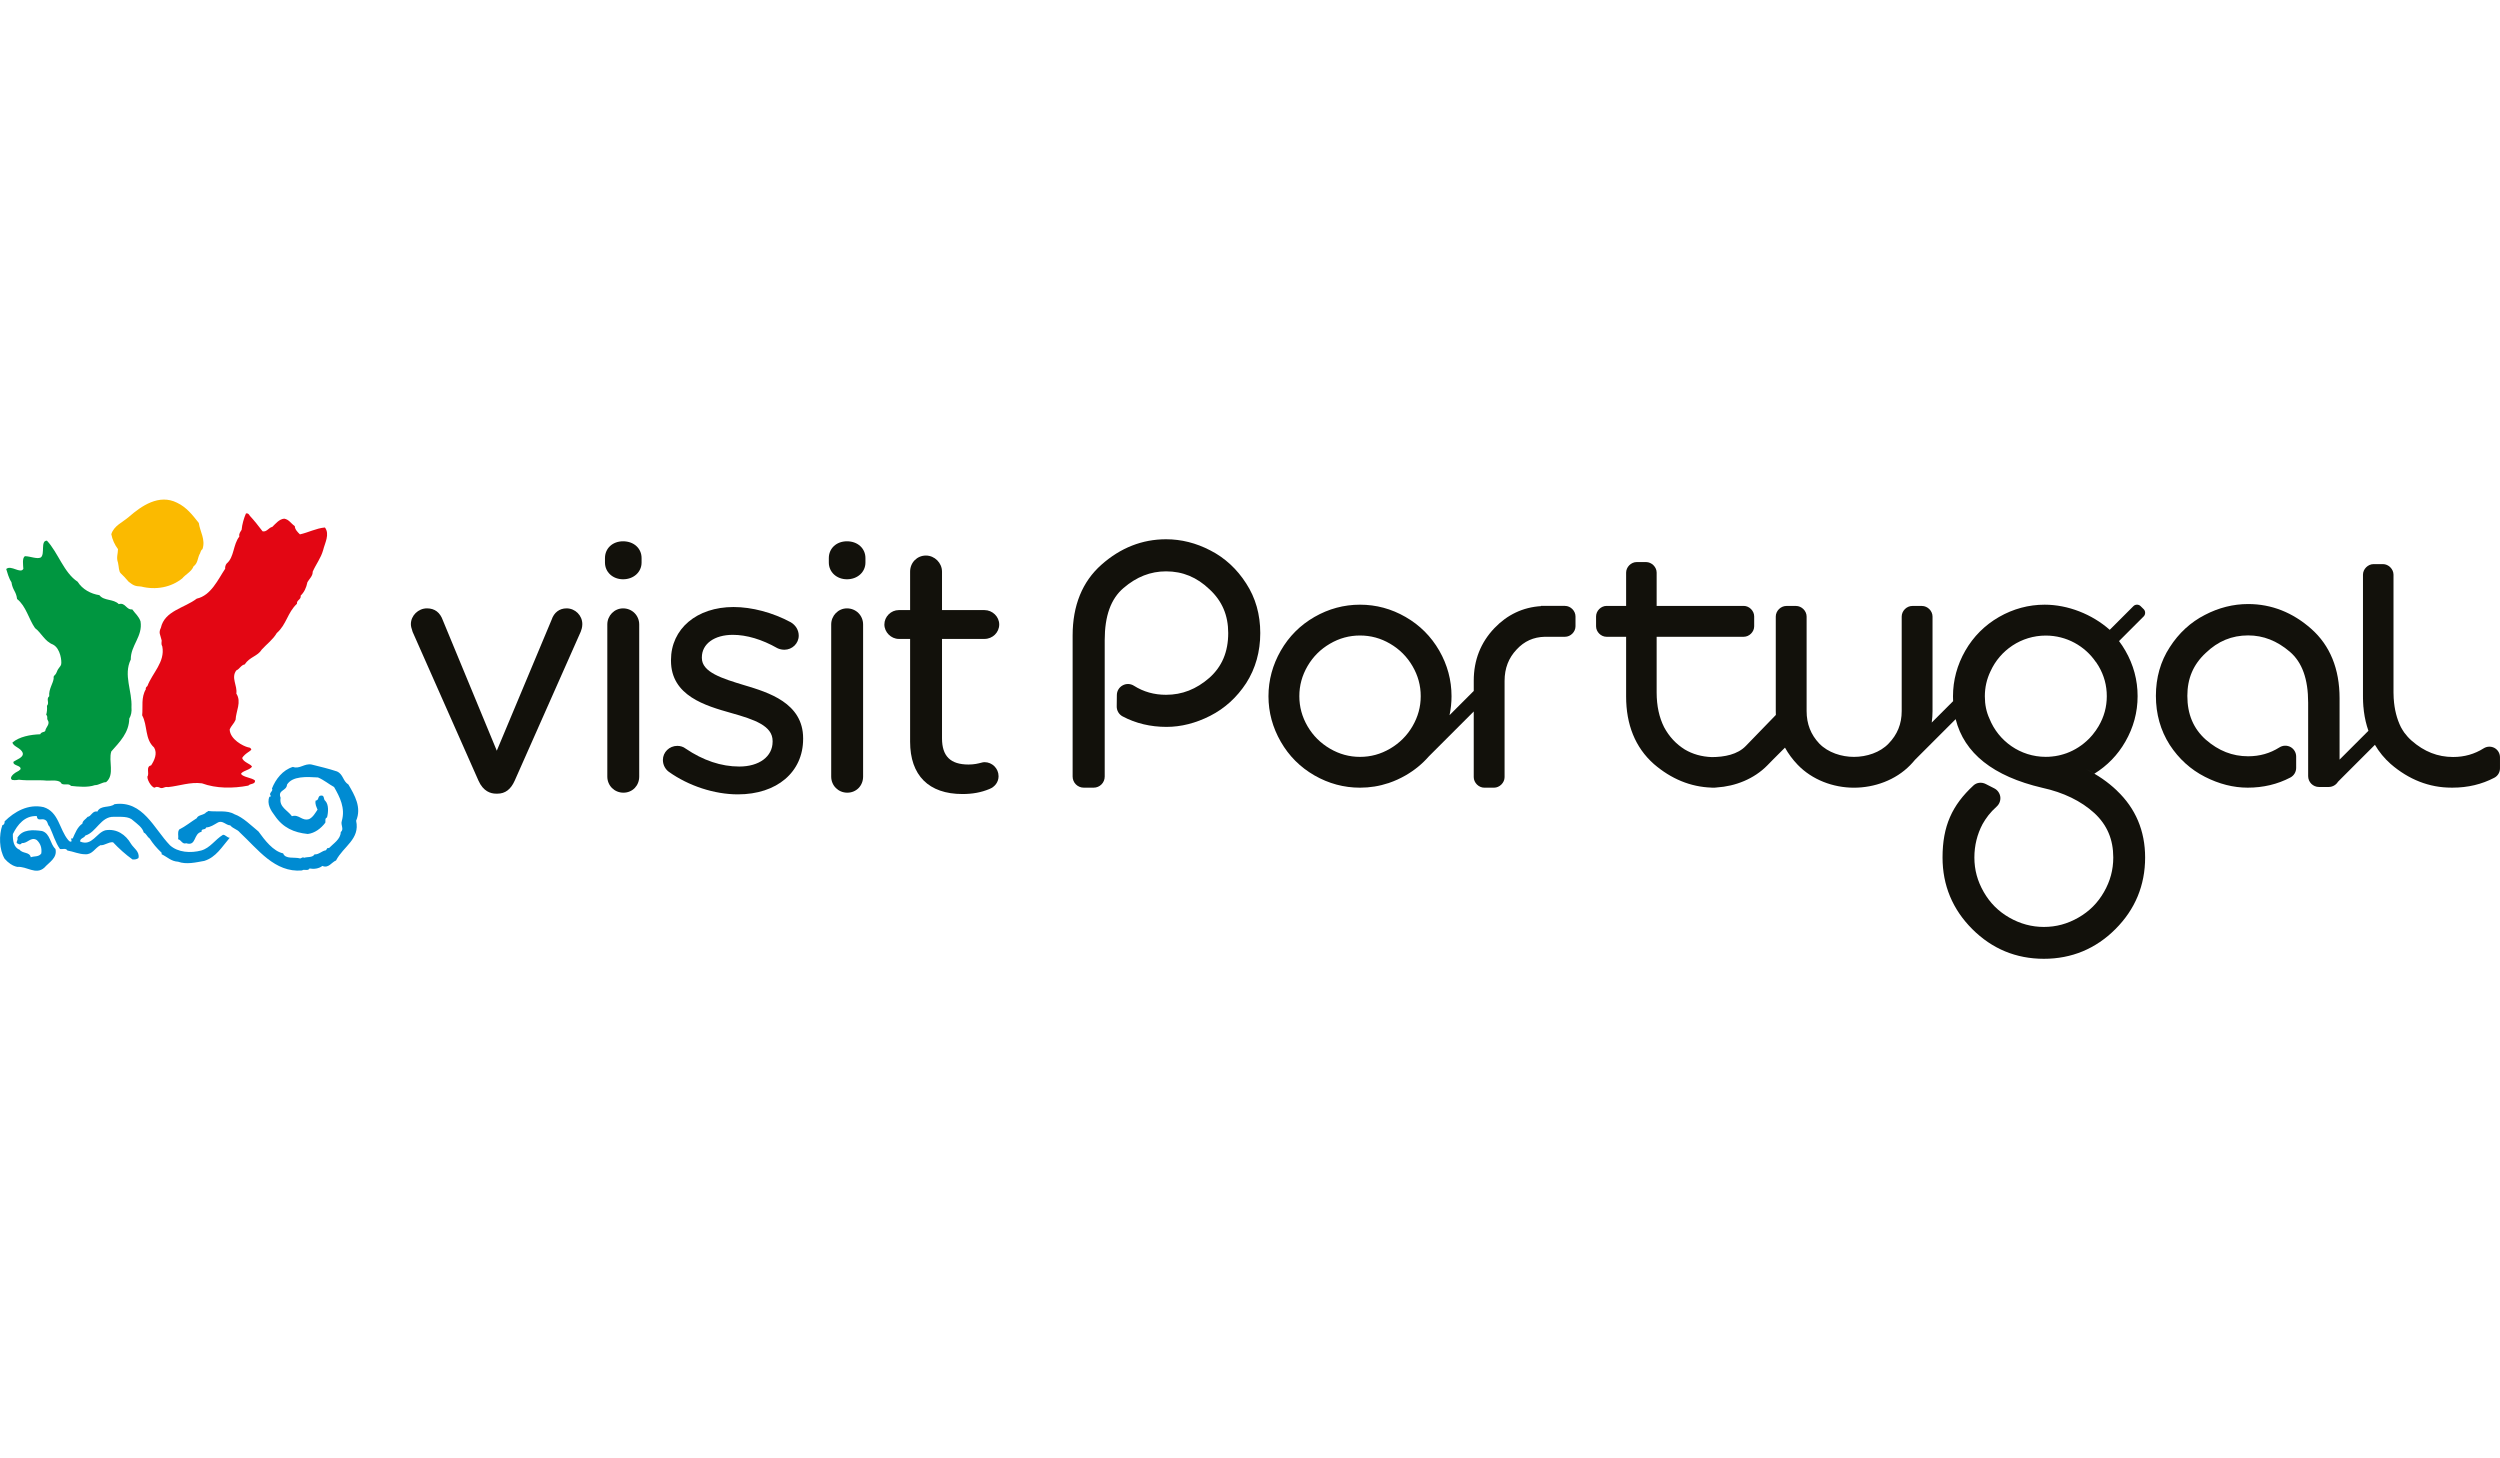
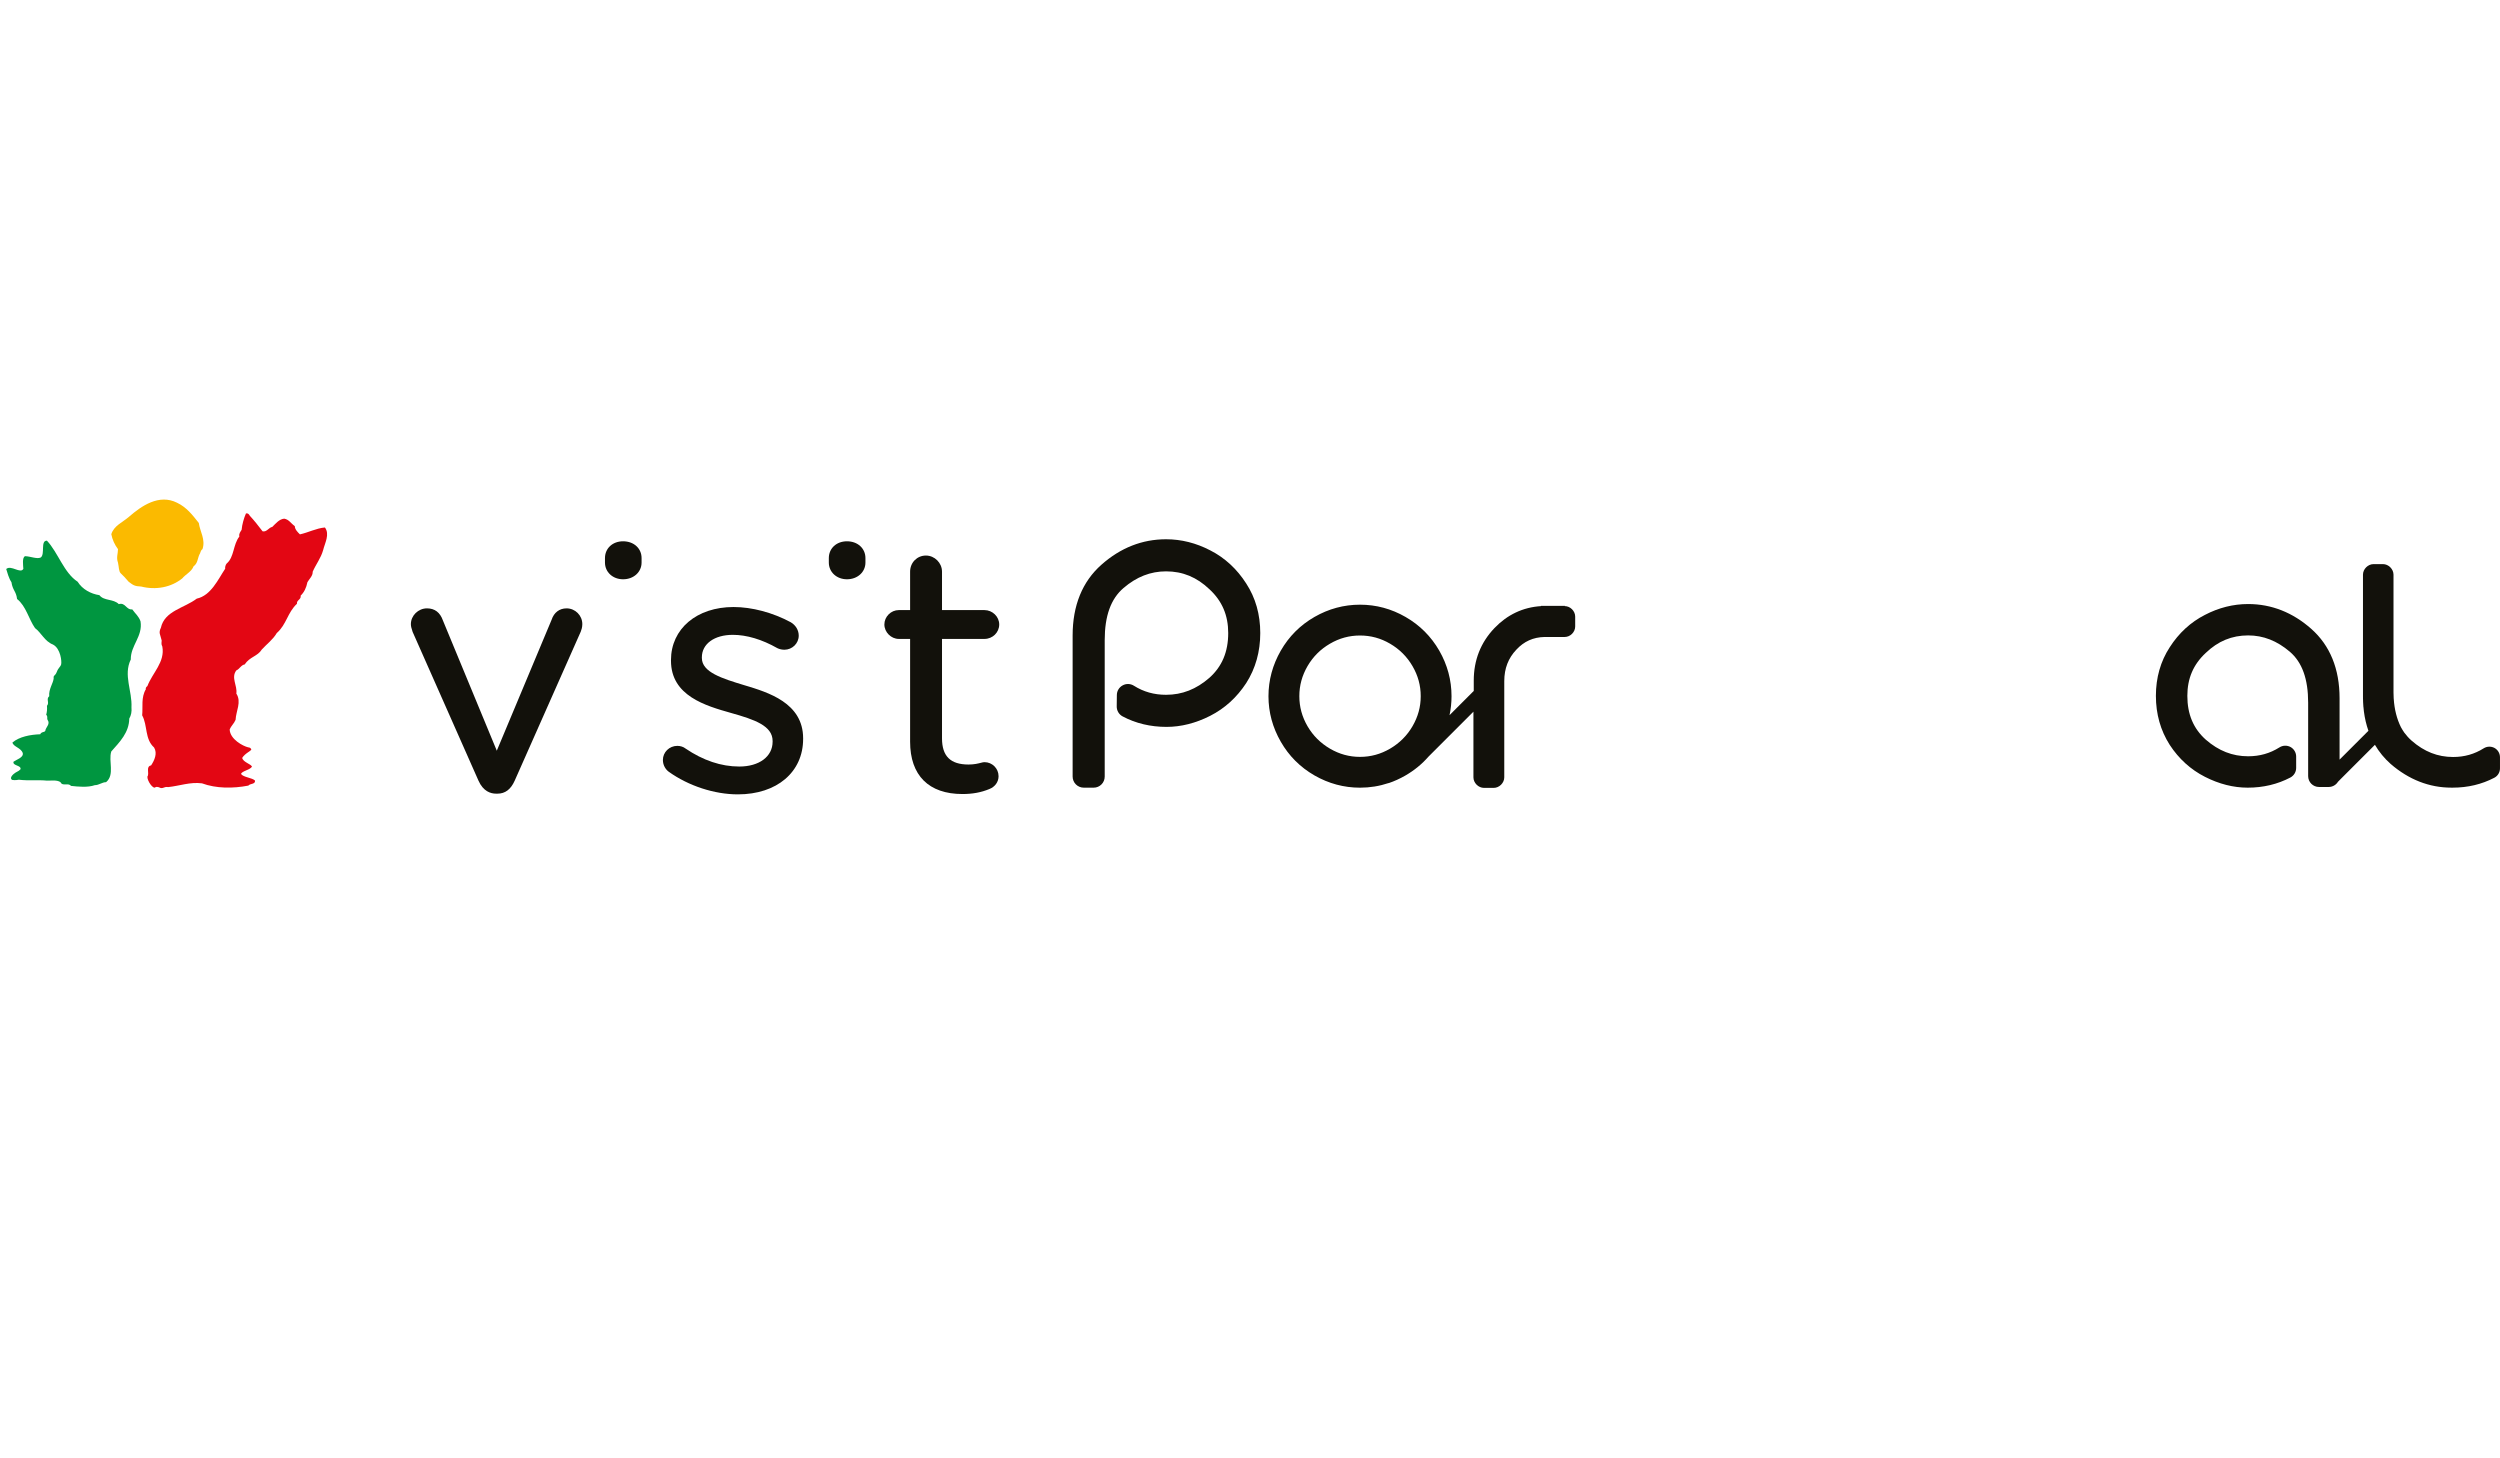
<svg xmlns="http://www.w3.org/2000/svg" id="Capa_2" viewBox="0 0 290.444 169.426">
  <defs>
    <style>
      .cls-1 {
        fill: none;
      }

      .cls-2 {
        fill: #e30613;
      }

      .cls-3, .cls-4 {
        fill: #12110b;
      }

      .cls-5 {
        fill: #008bd2;
      }

      .cls-6 {
        fill: #fbba00;
      }

      .cls-7 {
        fill: #009640;
      }

      .cls-4 {
        fill-rule: evenodd;
      }
    </style>
  </defs>
  <g id="Capa_1-2">
    <rect class="cls-1" width="290.444" height="169.426" />
  </g>
  <g>
    <g>
      <path class="cls-3" d="M65.817,70.679c-.82,0-1.456.486-1.727,1.309l-6.374,15.228-6.26-15.133c-.326-.93-.949-1.405-1.849-1.405-1.015,0-1.873.839-1.873,1.834,0,.258.075.494.15.722.024.065.043.129.059.196.005.015.013.029.021.041l7.631,17.24c.556,1.236,1.416,1.495,2.039,1.495h.158c.892,0,1.544-.487,1.999-1.499l7.679-17.323c.07-.169.182-.508.182-.872,0-1.013-.823-1.834-1.833-1.834Z" />
      <path class="cls-3" d="M72.389,62.886c-1.224,0-2.105.823-2.105,1.952v.514c0,1.111.903,1.947,2.105,1.947,1.226,0,2.148-.835,2.148-1.947v-.514c0-1.129-.9-1.952-2.148-1.952Z" />
-       <path class="cls-3" d="M72.389,70.679c-1.01,0-1.833.839-1.833,1.872v17.669c0,1.049.823,1.872,1.872,1.872,1.046,0,1.834-.807,1.834-1.872v-17.669c0-1.05-.826-1.872-1.873-1.872Z" />
      <path class="cls-3" d="M86.537,79.625l-.08-.024c-2.528-.769-4.916-1.496-4.916-3.154v-.08c0-1.563,1.448-2.613,3.599-2.613,1.604,0,3.383.53,5.159,1.54.142.071.442.191.823.191.922,0,1.673-.735,1.673-1.636,0-.628-.339-1.208-.924-1.556-2.087-1.125-4.51-1.771-6.65-1.771-4.275,0-7.267,2.534-7.267,6.162v.077c0,4.088,4.032,5.234,6.976,6.068,2.737.768,4.831,1.493,4.831,3.257v.08c0,1.728-1.555,2.888-3.871,2.888-2.103,0-4.205-.708-6.244-2.091-.251-.198-.589-.31-.959-.31-.922,0-1.673.734-1.673,1.637,0,.651.355,1.137.689,1.377,2.298,1.64,5.301,2.621,8.023,2.621,4.537,0,7.58-2.591,7.58-6.439v-.077c0-4.116-4.077-5.336-6.768-6.147Z" />
-       <path class="cls-3" d="M98.398,70.679c-1.01,0-1.831.839-1.831,1.872v17.669c0,1.049.822,1.872,1.87,1.872,1.045,0,1.836-.807,1.836-1.872v-17.669c0-1.05-.826-1.872-1.874-1.872Z" />
      <path class="cls-3" d="M98.398,62.886c-1.222,0-2.107.823-2.107,1.952v.514c0,1.111.906,1.947,2.107,1.947,1.225,0,2.147-.835,2.147-1.947v-.514c0-1.129-.903-1.952-2.147-1.952Z" />
      <path class="cls-3" d="M114.376,88.545c-.122,0-.247.031-.418.076-.301.076-.756.2-1.432.2-2.108,0-3.086-.968-3.086-3.048v-11.545h4.936c.943,0,1.711-.755,1.711-1.677,0-.907-.786-1.672-1.711-1.672h-4.936v-4.465c0-1.017-.855-1.872-1.868-1.872-1.031,0-1.838.82-1.838,1.872v4.465h-1.317c-.906,0-1.673.765-1.673,1.672,0,.895.783,1.677,1.673,1.677h1.317v11.939c0,3.919,2.162,6.081,6.081,6.081,1.168,0,2.159-.182,3.113-.574.665-.256,1.082-.828,1.082-1.493,0-.902-.735-1.635-1.634-1.635Z" />
    </g>
    <g>
-       <path class="cls-4" d="M181.821,70.392h-2.797v.026c-2.093.134-3.915.996-5.406,2.556-1.599,1.673-2.401,3.729-2.401,6.089v1.208l-2.814,2.816c.153-.717.232-1.452.232-2.203,0-1.873-.48-3.644-1.423-5.292-.954-1.654-2.263-2.966-3.92-3.916-1.646-.948-3.415-1.425-5.29-1.425-1.87,0-3.642.478-5.29,1.425-1.654.95-2.963,2.262-3.913,3.916-.944,1.647-1.431,3.419-1.431,5.292s.484,3.643,1.431,5.289c.95,1.654,2.259,2.964,3.913,3.914,1.649.946,3.42,1.424,5.29,1.424,1.152,0,2.261-.181,3.329-.539.003.003.004.006.007.009l.036-.023c.656-.223,1.295-.514,1.918-.871,1.037-.596,1.941-1.334,2.706-2.21l5.218-5.218v7.625c0,.652.58,1.228,1.229,1.228h1.122c.655,0,1.232-.576,1.232-1.228v-11.174c0-1.484.476-2.677,1.397-3.65.892-.966,1.966-1.453,3.287-1.48h2.337c.649,0,1.218-.57,1.218-1.217v-1.15c0-.645-.569-1.22-1.218-1.22ZM154.51,86.975c-1.095-.643-1.961-1.501-2.602-2.598-.637-1.094-.954-2.254-.954-3.495,0-1.248.317-2.403.954-3.499.641-1.097,1.507-1.958,2.602-2.597,1.09-.641,2.25-.954,3.492-.954,1.248,0,2.407.313,3.497.954,1.093.638,1.958,1.5,2.6,2.597.639,1.095.957,2.251.957,3.499,0,1.243-.318,2.4-.957,3.495-.641,1.097-1.507,1.956-2.6,2.598-1.093.64-2.25.957-3.497.957-1.242,0-2.399-.317-3.492-.957Z" />
+       <path class="cls-4" d="M181.821,70.392h-2.797v.026c-2.093.134-3.915.996-5.406,2.556-1.599,1.673-2.401,3.729-2.401,6.089v1.208l-2.814,2.816c.153-.717.232-1.452.232-2.203,0-1.873-.48-3.644-1.423-5.292-.954-1.654-2.263-2.966-3.92-3.916-1.646-.948-3.415-1.425-5.29-1.425-1.87,0-3.642.478-5.29,1.425-1.654.95-2.963,2.262-3.913,3.916-.944,1.647-1.431,3.419-1.431,5.292s.484,3.643,1.431,5.289c.95,1.654,2.259,2.964,3.913,3.914,1.649.946,3.42,1.424,5.29,1.424,1.152,0,2.261-.181,3.329-.539.003.003.004.006.007.009c.656-.223,1.295-.514,1.918-.871,1.037-.596,1.941-1.334,2.706-2.21l5.218-5.218v7.625c0,.652.58,1.228,1.229,1.228h1.122c.655,0,1.232-.576,1.232-1.228v-11.174c0-1.484.476-2.677,1.397-3.65.892-.966,1.966-1.453,3.287-1.48h2.337c.649,0,1.218-.57,1.218-1.217v-1.15c0-.645-.569-1.22-1.218-1.22ZM154.51,86.975c-1.095-.643-1.961-1.501-2.602-2.598-.637-1.094-.954-2.254-.954-3.495,0-1.248.317-2.403.954-3.499.641-1.097,1.507-1.958,2.602-2.597,1.09-.641,2.25-.954,3.492-.954,1.248,0,2.407.313,3.497.954,1.093.638,1.958,1.5,2.6,2.597.639,1.095.957,2.251.957,3.499,0,1.243-.318,2.4-.957,3.495-.641,1.097-1.507,1.956-2.6,2.598-1.093.64-2.25.957-3.497.957-1.242,0-2.399-.317-3.492-.957Z" />
      <path class="cls-4" d="M140.609,63.943c-1.645-.858-3.369-1.293-5.141-1.293-2.767,0-5.29.993-7.5,2.952-2.226,1.968-3.353,4.741-3.353,8.233v16.386c0,.711.582,1.288,1.296,1.288h1.146c.713,0,1.285-.577,1.285-1.288v-15.856c0-2.817.716-4.797,2.183-6.05,1.523-1.305,3.142-1.937,4.943-1.937,1.937,0,3.583.681,5.055,2.092,1.46,1.352,2.168,3.014,2.168,5.078,0,2.185-.72,3.887-2.187,5.197-1.524,1.331-3.17,1.974-5.036,1.974-1.384,0-2.608-.343-3.738-1.055-.397-.249-.894-.266-1.304-.039-.41.222-.671.651-.673,1.115l-.016,1.332c-.005.482.256.93.684,1.156,1.528.813,3.246,1.22,5.1,1.22,1.691,0,3.401-.433,5.076-1.286,1.697-.864,3.097-2.14,4.184-3.802,1.087-1.703,1.633-3.657,1.633-5.811,0-2.158-.548-4.098-1.633-5.761-1.079-1.688-2.487-2.986-4.173-3.845Z" />
      <path class="cls-4" d="M289.808,86.897c-.39-.212-.871-.2-1.253.037-1.081.679-2.244,1.011-3.562,1.011-1.783,0-3.353-.62-4.8-1.882-.337-.295-.621-.615-.872-.953-.136-.201-.267-.406-.387-.628-.473-.951-.759-2.055-.839-3.332,0-.023-.005-.043-.005-.066v-.009c-.013-.207-.019-.419-.019-.634v-13.681c-.003-.648-.577-1.224-1.229-1.224h-1.085c-.652,0-1.232.576-1.232,1.229v14.156c0,.031.003.064.003.1,0,.022-.003.043-.003.064,0,.099.009.195.009.289.003.067.003.134.005.196.008.174.015.343.031.512.005.041.011.079.016.118.013.152.027.299.045.445.102.794.277,1.546.527,2.255l-3.352,3.351v-7.129c0-3.417-1.109-6.13-3.281-8.057-2.164-1.918-4.634-2.89-7.343-2.89-1.727,0-3.419.426-5.016,1.26-1.665.847-3.041,2.118-4.091,3.761-1.066,1.635-1.608,3.535-1.608,5.647,0,2.108.538,4.02,1.608,5.695,1.055,1.617,2.43,2.867,4.091,3.711,1.638.837,3.313,1.26,4.967,1.26,1.801,0,3.465-.396,4.951-1.176.417-.218.679-.648.679-1.117v-1.32c0-.46-.251-.884-.649-1.107-.406-.219-.899-.207-1.288.038-1.103.696-2.296,1.035-3.643,1.035-1.824,0-3.432-.635-4.915-1.926-1.445-1.288-2.148-2.956-2.148-5.094,0-2.023.695-3.648,2.137-4.986,1.421-1.368,3.033-2.036,4.926-2.036,1.762,0,3.35.624,4.843,1.896,1.435,1.229,2.129,3.165,2.129,5.921v8.531c0,.697.564,1.261,1.264,1.261h1.122c.456,0,.858-.244,1.081-.608l.006-.003.395-.4,3.89-3.888c.484.826,1.094,1.574,1.838,2.233,2.096,1.803,4.462,2.744,7.051,2.744,0,0,.021-.002.032-.002.036,0,.075.002.112.002,1.755,0,3.382-.387,4.836-1.15.409-.211.66-.637.66-1.09v-1.289c0-.449-.242-.863-.636-1.083Z" />
-       <path class="cls-4" d="M245.929,91.84c-1.03-.981-2.219-1.804-3.551-2.46.326.157.639.325.946.504,1.499-.933,2.707-2.172,3.591-3.718.95-1.649,1.427-3.417,1.427-5.288,0-1.876-.477-3.643-1.427-5.293-.224-.387-.467-.758-.731-1.106l1.26-1.262,1.611-1.61c.216-.219.216-.609,0-.827l-.369-.365c-.219-.221-.607-.221-.826,0l-1.612,1.612-.397.398-.746.746c-2.061-1.821-4.868-2.921-7.558-2.921-1.861,0-3.647.478-5.305,1.428-1.654.951-2.974,2.272-3.921,3.922-.943,1.647-1.427,3.432-1.427,5.3,0,.189.005.375.014.559l-2.485,2.486c.062-.434.094-.879.094-1.335v-10.982c0-.656-.577-1.23-1.229-1.23h-1.125c-.652,0-1.228.574-1.228,1.23v10.982c0,1.496-.506,2.732-1.528,3.781-.976,1.026-2.539,1.541-4.02,1.541-1.439,0-2.998-.498-4.016-1.536-.991-1.044-1.483-2.281-1.483-3.786v-10.982c0-.656-.577-1.23-1.229-1.23h-1.125c-.655,0-1.229.574-1.229,1.23v10.982c0,.151.003.301.01.45l-3.484,3.595c-.962,1.009-2.496,1.295-3.954,1.301-1.194-.044-2.236-.345-3.147-.886-1.01-.633-1.809-1.487-2.399-2.587-.565-1.123-.866-2.459-.866-4.041v-6.464h10.115c.647,0,1.216-.57,1.216-1.217v-1.15c0-.645-.569-1.22-1.216-1.22h-10.115v-3.869c0-.648-.58-1.224-1.232-1.224h-1.085c-.655,0-1.23.576-1.23,1.232v3.861h-2.27c-.652,0-1.221.575-1.221,1.224v1.146c0,.647.569,1.217,1.217,1.217h2.274v6.943c0,3.232,1.043,5.91,3.229,7.844,1.998,1.719,4.245,2.657,6.698,2.736v.008c.037,0,.078-.002.116-.002.079,0,.156.002.236.002.083,0,.166-.008.243-.025,2.178-.136,4.347-.998,5.883-2.564l.629-.642,1.057-1.058.366-.364c.388.703.877,1.366,1.47,1.986,1.691,1.761,4.136,2.669,6.54,2.669,2.397,0,4.841-.883,6.531-2.611.201-.205.389-.416.567-.631l4.722-4.721c.993,3.964,4.358,6.639,10.059,7.973,2.466.538,4.513,1.532,6.06,2.945,1.478,1.371,2.192,3.057,2.192,5.154,0,1.434-.354,2.742-1.083,4.014-.729,1.271-1.699,2.242-2.968,2.968-1.274.732-2.589,1.086-4.016,1.086-1.411,0-2.757-.366-4.013-1.086-1.269-.727-2.239-1.699-2.968-2.968-.733-1.272-1.089-2.58-1.089-4.014,0-1.395.33-2.706.95-3.88.406-.71.868-1.347,1.641-2.039.315-.283.473-.707.422-1.127-.059-.422-.318-.792-.695-.983l-.997-.509c-.464-.238-1.039-.191-1.421.164-2.496,2.302-3.599,4.732-3.599,8.375,0,3.23,1.162,6.026,3.455,8.317,2.29,2.292,5.087,3.451,8.315,3.451s6.028-1.159,8.317-3.451c2.29-2.29,3.449-5.086,3.449-8.317,0-3.09-1.103-5.707-3.289-7.778ZM246.185,74.495c-.001-.005-.003-.009-.004-.014l.002-.002c0,.004 0.0.011.002.015ZM239.864,87.579c-.037.013-.075.028-.115.037-.093.029-.186.056-.281.08-.019.004-.04.011-.059.017-.099.024-.195.047-.291.067-.027.003-.048.011-.078.013-.091.017-.176.033-.267.051-.088.013-.179.021-.267.031-.027.005-.056.009-.083.013-.136.013-.273.027-.409.032.086.018.168.035.251.053-.085-.018-.174-.035-.267-.053-.107.004-.211.009-.326.009-2.968,0-5.504-1.839-6.541-4.433-.361-.778-.538-1.637-.538-2.597,0-1.037.218-1.998.661-2.919,1.107-2.441,3.564-4.141,6.418-4.141,2.413,0,4.545,1.214,5.814,3.066.011.014.024.027.04.038.093.142.19.285.281.439.641,1.09.954,2.25.954,3.496,0,1.245-.313,2.403-.954,3.493-.2.339-.42.655-.663.949-.021.027-.043.053-.064.079-.053.06-.102.119-.155.175-.067.08-.139.153-.211.231-.017.012-.031.029-.043.041-.727.728-1.609,1.301-2.589,1.661-.075.023-.147.047-.219.071Z" />
    </g>
    <g>
-       <path class="cls-5" d="M39.139,89.619c.759.337.681,1.128,1.336,1.521.729,1.244,1.56,2.658.9,4.212.468,2.151-1.472,2.958-2.335,4.615-.532.209-.86.948-1.591.633-.41.336-1.025.388-1.487.297-.196.348-.633.025-.876.232-3.179.27-5.117-2.46-7.233-4.426-.302-.373-.741-.397-1.106-.813-.526-.018-.895-.647-1.462-.317-.428.239-.827.537-1.328.557-.112.36-.604.068-.537.504-.979.196-.574,1.714-1.787,1.333-.462.16-.582-.401-.943-.466.08-.476-.107-.729.124-1.128.717-.353,1.42-.93,2.051-1.32.115-.346.668-.346.981-.574.091-.144.246-.138.35-.259,1.013.134,2.194-.132,3.034.373,1.003.347,2.008,1.367,2.799,2.008.727,1.009,1.71,2.298,2.864,2.541.265.716,1.325.396,1.985.592.147-.028.331-.219.433-.075.406-.134.994,0,1.229-.397.51.035.846-.409,1.317-.476.12-.091.136-.359.355-.247.502-.524,1.368-1.037,1.376-1.866.428-.358-.043-.805.123-1.297.427-1.483-.222-2.768-.9-3.941-.577-.312-1.197-.837-1.868-1.111-1.336-.085-2.974-.172-3.596.831-.048.765-1.111.593-.747,1.535-.196,1.077.8,1.425,1.316,2.135.831-.257,1.151.6,1.993.337.465-.221.713-.711.983-1.099-.126-.327-.315-.638-.222-1.053.434-.018.198-.562.631-.584.438-.041.24.454.502.627.398.437.35,1.302.19,1.917-.281.107-.152.393-.195.604-.513.684-1.232,1.22-2.044,1.317-1.611-.166-2.88-.723-3.834-2.134-.441-.57-.957-1.371-.62-2.199.08.032.12-.031.176-.071-.349-.357.337-.572.115-.868.428-1.091,1.25-2.161,2.439-2.522.764.297,1.349-.439,2.172-.275.989.251,1.988.48,2.936.799" />
-       <path class="cls-5" d="M19.736,98.195c.943.859,2.429.935,3.644.613,1.053-.301,1.595-1.262,2.528-1.824.307,0,.473.335.78.347-.924,1.075-1.584,2.261-2.956,2.686-.958.168-2.077.45-3.042.094-.815-.046-1.216-.531-1.913-.867v-.172c-.604-.575-1.013-1.069-1.389-1.655-.35-.258-.339-.52-.687-.696-.139-.58-.783-1.019-1.222-1.389-.517-.534-1.449-.421-2.267-.438-1.491-.048-2.041,1.82-3.294,2.175-.158.322-.631.298-.609.7,1.389.592,1.894-1.055,2.955-1.313,1.288-.212,2.343.512,2.95,1.568.286.484,1.041.911.874,1.66-.192.149-.427.19-.7.162-.791-.564-1.595-1.287-2.256-1.994-.557-.05-.926.376-1.473.345-.657.347-.919,1.085-1.739,1.049-.753,0-1.381-.317-2.091-.436-.178-.319-.573-.112-.862-.177-.532-.735-.808-1.738-1.218-2.61-.262-.219-.16-.596-.518-.777-.397-.215-.898.231-.956-.435-1.397-.069-2.244.994-2.78,2.085-.021.723.076,1.555.78,1.822.365.476,1.166.234,1.3.878.406-.161.932-.012,1.221-.444.086-.628-.083-1.146-.521-1.558-.7-.433-1.082.425-1.734.346-.11.184-.291.199-.441.085-.393-.107.057-.407-.083-.692.569-1.015,1.843-.935,2.864-.788.973.287.928,1.519,1.563,2.088.238,1.057-.751,1.546-1.297,2.175-.995.88-2.033-.187-3.13-.093-.574-.112-1.055-.468-1.48-.948-.639-1.08-.676-2.726-.262-3.905.22-.023.27-.262.262-.44,1.122-1.11,2.725-2.055,4.523-1.653,1.773.553,1.822,2.582,2.863,3.825.095.097.186.23.346.176.16-.052-.19-.477.176-.351.281-.612.529-1.328,1.128-1.735.016-.348.409-.52.609-.789.406-.015.556-.752,1.125-.604.393-.79,1.408-.396,1.999-.864,3.302-.467,4.577,2.853,6.434,4.77" />
      <path class="cls-6" d="M23.097,60.76c.139,1.013.804,1.921.427,3.038-.248.157-.227.481-.35.612-.222.461-.198,1.034-.687,1.385-.232.627-.978.969-1.312,1.4-1.293,1.043-3.059,1.381-4.774.948-.77-.024-.951-.179-1.453-.557-.262-.326-.745-.823-.914-.974-.247-.222-.211-.744-.326-1.246-.22-.593,0-1.042,0-1.568-.39-.521-.652-1.096-.777-1.737.307-.993,1.29-1.36,2.047-2.017,1.429-1.243,3.487-2.704,5.6-1.633,1.093.525,1.761,1.385,2.52,2.349" />
      <path class="cls-2" d="M29.018,59.915c.51.55,1.007,1.177,1.488,1.813.492.103.708-.434,1.13-.516.371-.359.81-.914,1.387-.955.564.103.749.534,1.224.866.009.393.363.73.598.958.962-.208,1.9-.713,2.903-.799.595.781-.017,1.831-.204,2.622-.275.966-.816,1.607-1.216,2.517.019.497-.387.818-.612,1.214-.128.656-.387,1.183-.786,1.564.077.483-.489.495-.43.946-1.101,1.014-1.21,2.411-2.346,3.402-.446.765-1.157,1.274-1.737,1.91-.493.805-1.392.828-1.993,1.739-.395.046-.609.548-.966.688-.648.851.138,1.749,0,2.699.629.956-.044,2.029-.087,3.042-.192.462-.494.657-.687,1.13.048,1.141,1.555,1.925,2.135,2.066.232.027.29.081.379.235.005.185-.719.438-1.061.997.128.522,1.015.689,1.141,1.023-.299.409-1.136.478-1.282.84.302.402,1.291.435,1.632.767.056.454-.564.324-.775.587-1.793.345-3.733.345-5.388-.263-1.349-.181-2.606.297-3.916.436-.564-.092-.596.293-1.103.015-.102.005-.187-.076-.366-.015-.251.329-.981-.699-.956-1.212.278-.387-.23-1.162.433-1.31.383-.587.759-1.391.345-2.079-1.099-.982-.74-2.57-1.384-3.734.102-.999-.147-2.068.432-3.043-.068-.17.116-.31.175-.355.574-1.531,2.073-2.791,1.734-4.599-.219-.44.011-.548-.117-.851-.102-.516-.35-.72-.051-1.323.434-1.982,2.717-2.28,4.168-3.388,1.657-.362,2.469-2.225,3.305-3.48-.032-.128.024-.435.171-.599.89-.735.727-2.197,1.475-3.138-.08-.328.123-.54.262-.777.049-.613.267-1.367.505-1.904.191-.048.339.059.441.263" />
      <path class="cls-7" d="M5.45,62.81c1.312,1.403,1.964,3.725,3.572,4.776.54.874,1.531,1.41,2.525,1.558.534.692,1.624.406,2.254,1.041.779-.228.854.691,1.564.612.323.464.768.804.962,1.396.278,1.747-1.157,2.781-1.133,4.426-.884,1.806.182,3.658.08,5.565.048.491-.037.92-.257,1.301-.021,1.618-1.099,2.706-2.087,3.816-.358,1.124.435,2.696-.604,3.567-.473.008-.823.35-1.307.35-.82.285-1.906.182-2.779.084-.297-.407-.971.098-1.213-.434-.425-.291-1.138-.16-1.572-.176-1.091-.11-2.061.035-3.261-.106-.399.075-.696.045-.78.023-.374-.217.104-.668.371-.838.449-.245.417-.223.598-.399.115-.482-.946-.388-.812-.88.334-.24,1.188-.488,1.074-.999-.194-.617-1.101-.73-1.2-1.23.804-.681,2.081-.919,3.23-.959.135-.354.628-.17.609-.512.12-.359.548-.709.259-1.133-.139-.203.059-.406-.176-.616.104-.378.116-.692.087-1.039.333-.381-.138-.777.266-1.124-.086-.803.476-1.522.518-2.088-.061-.366.171-.231.359-.727.186-.511.429-.577.509-.885.08-.315-.056-1.835-.953-2.3-.958-.369-1.355-1.368-2.083-1.911-.732-1.039-1.039-2.554-2.087-3.38-.102-.904-.509-.985-.655-1.958-.299-.418-.509-1.213-.606-1.526.564-.505,1.654.595,1.99-.016-.016-.37-.171-1.345.21-1.476.64.025,1.391.37,1.823.148.508-.41-.064-1.952.7-1.949" />
    </g>
  </g>
</svg>